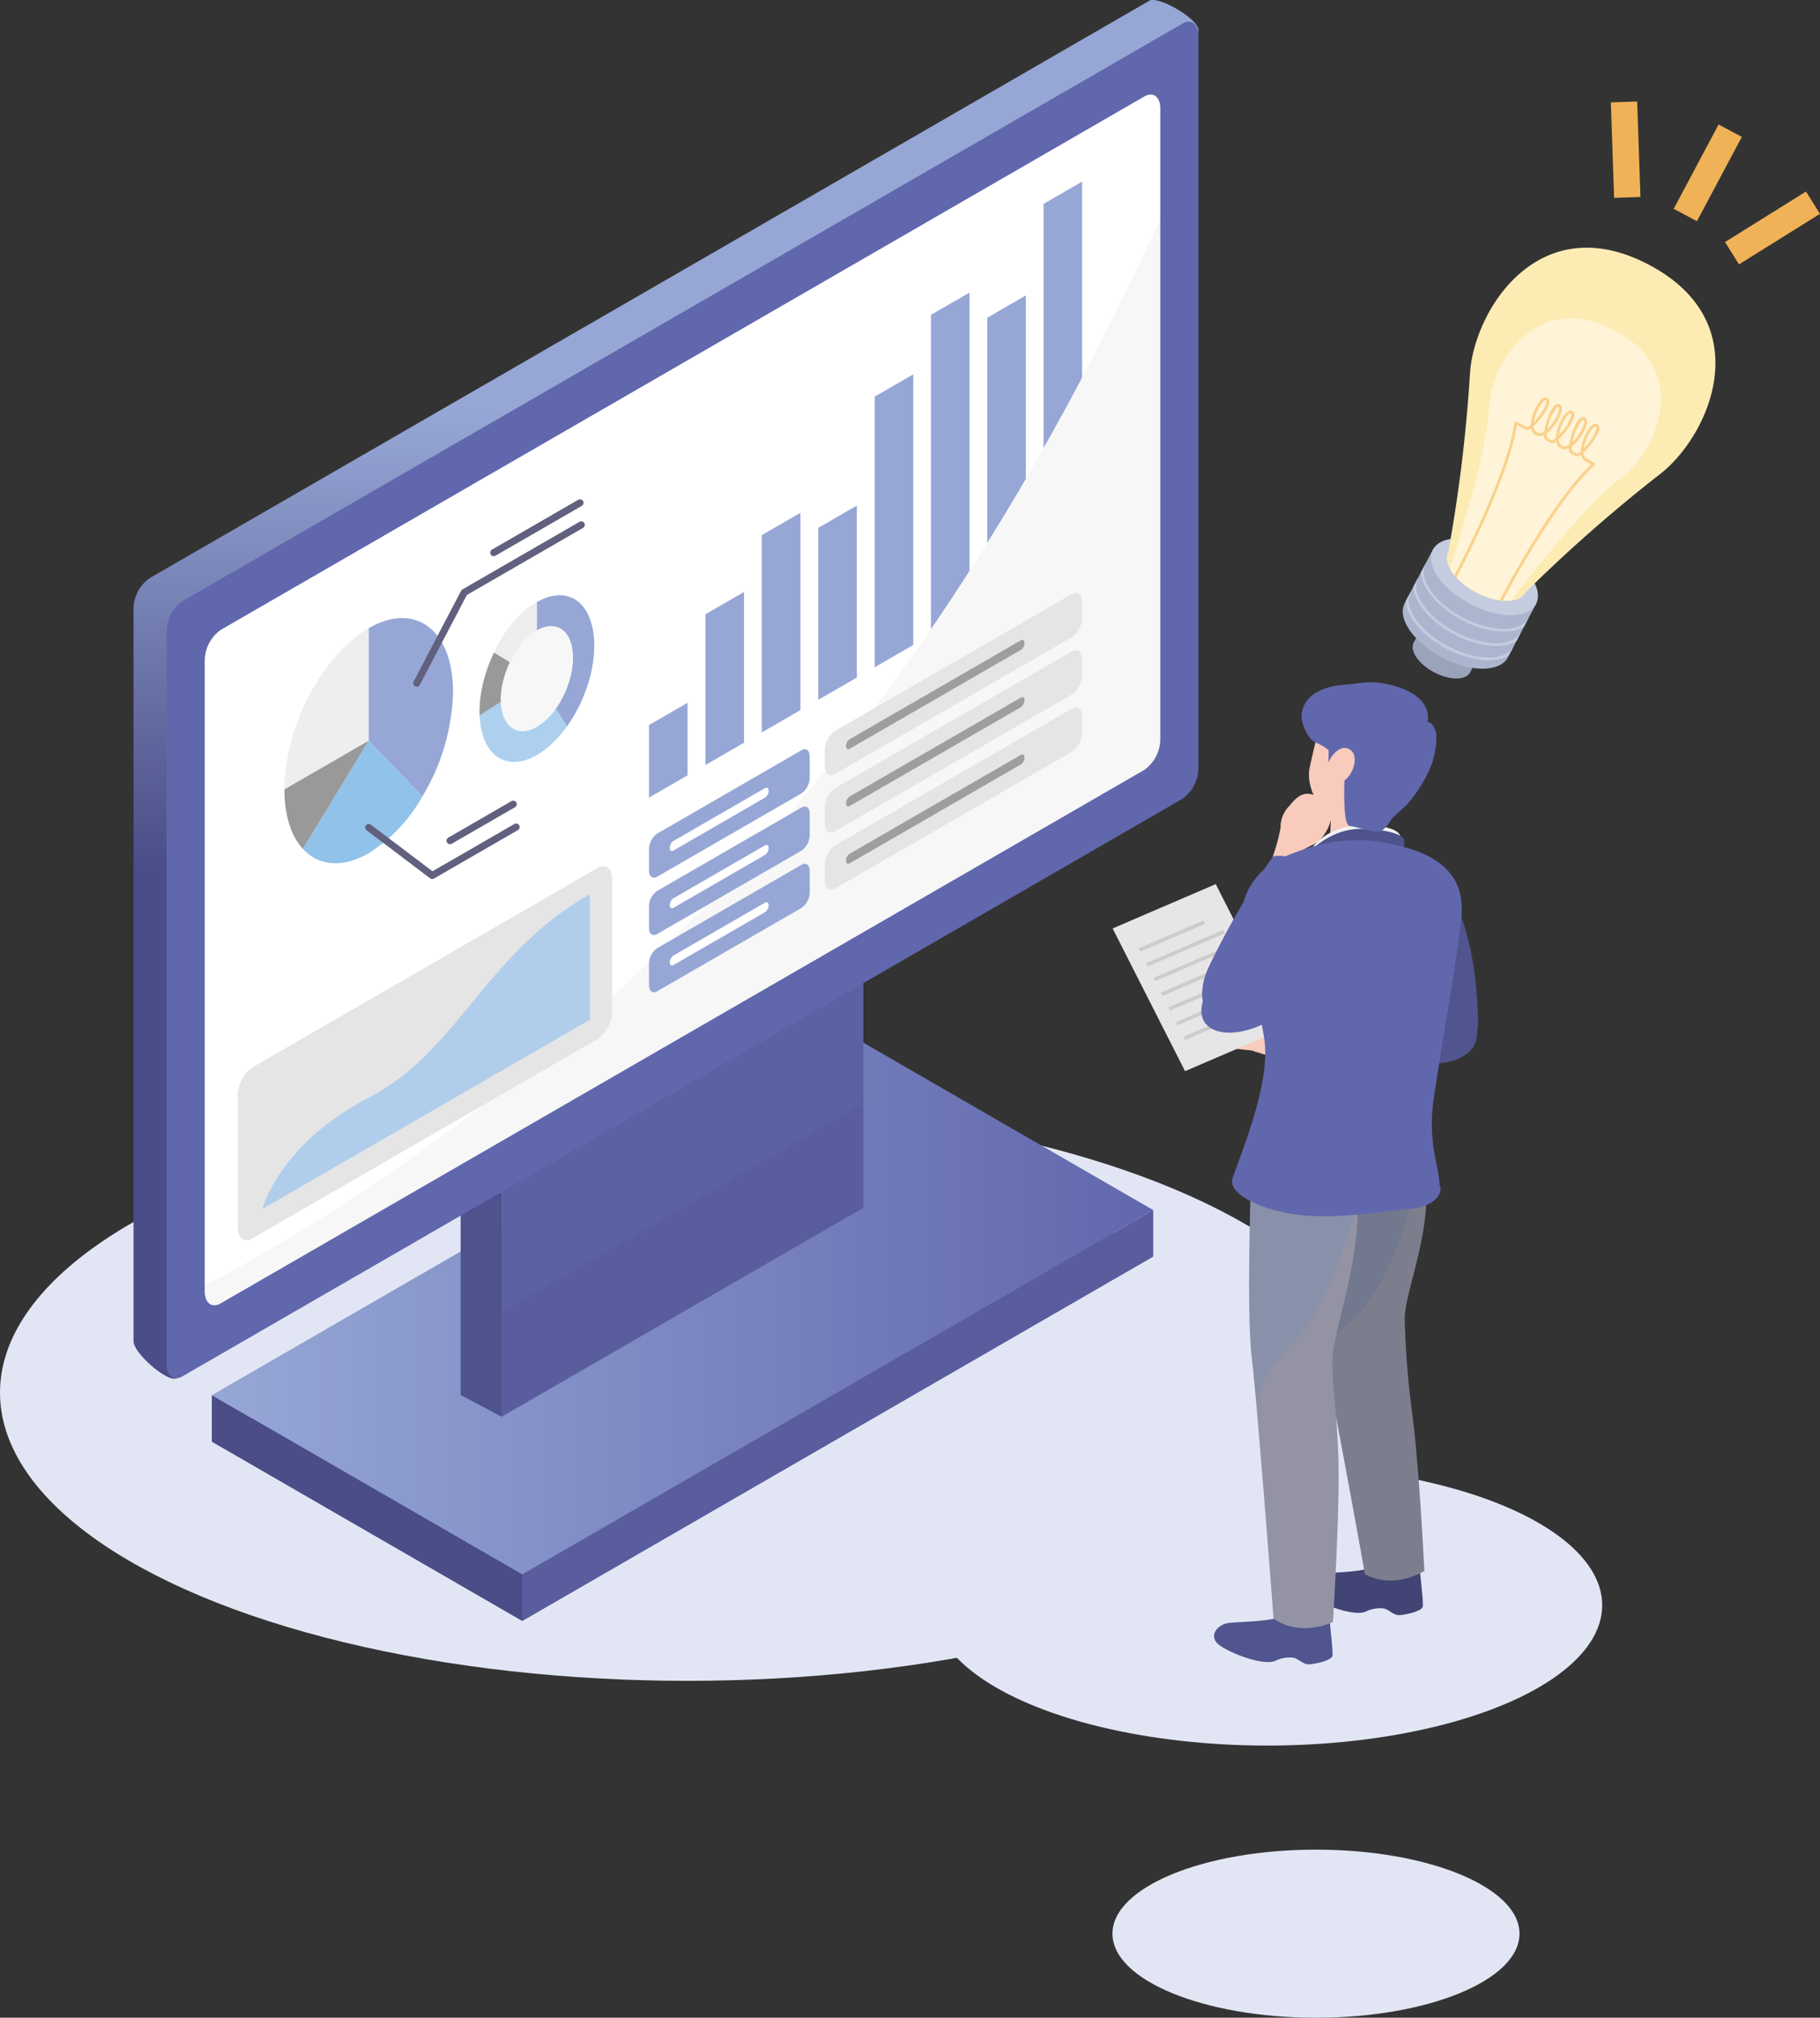
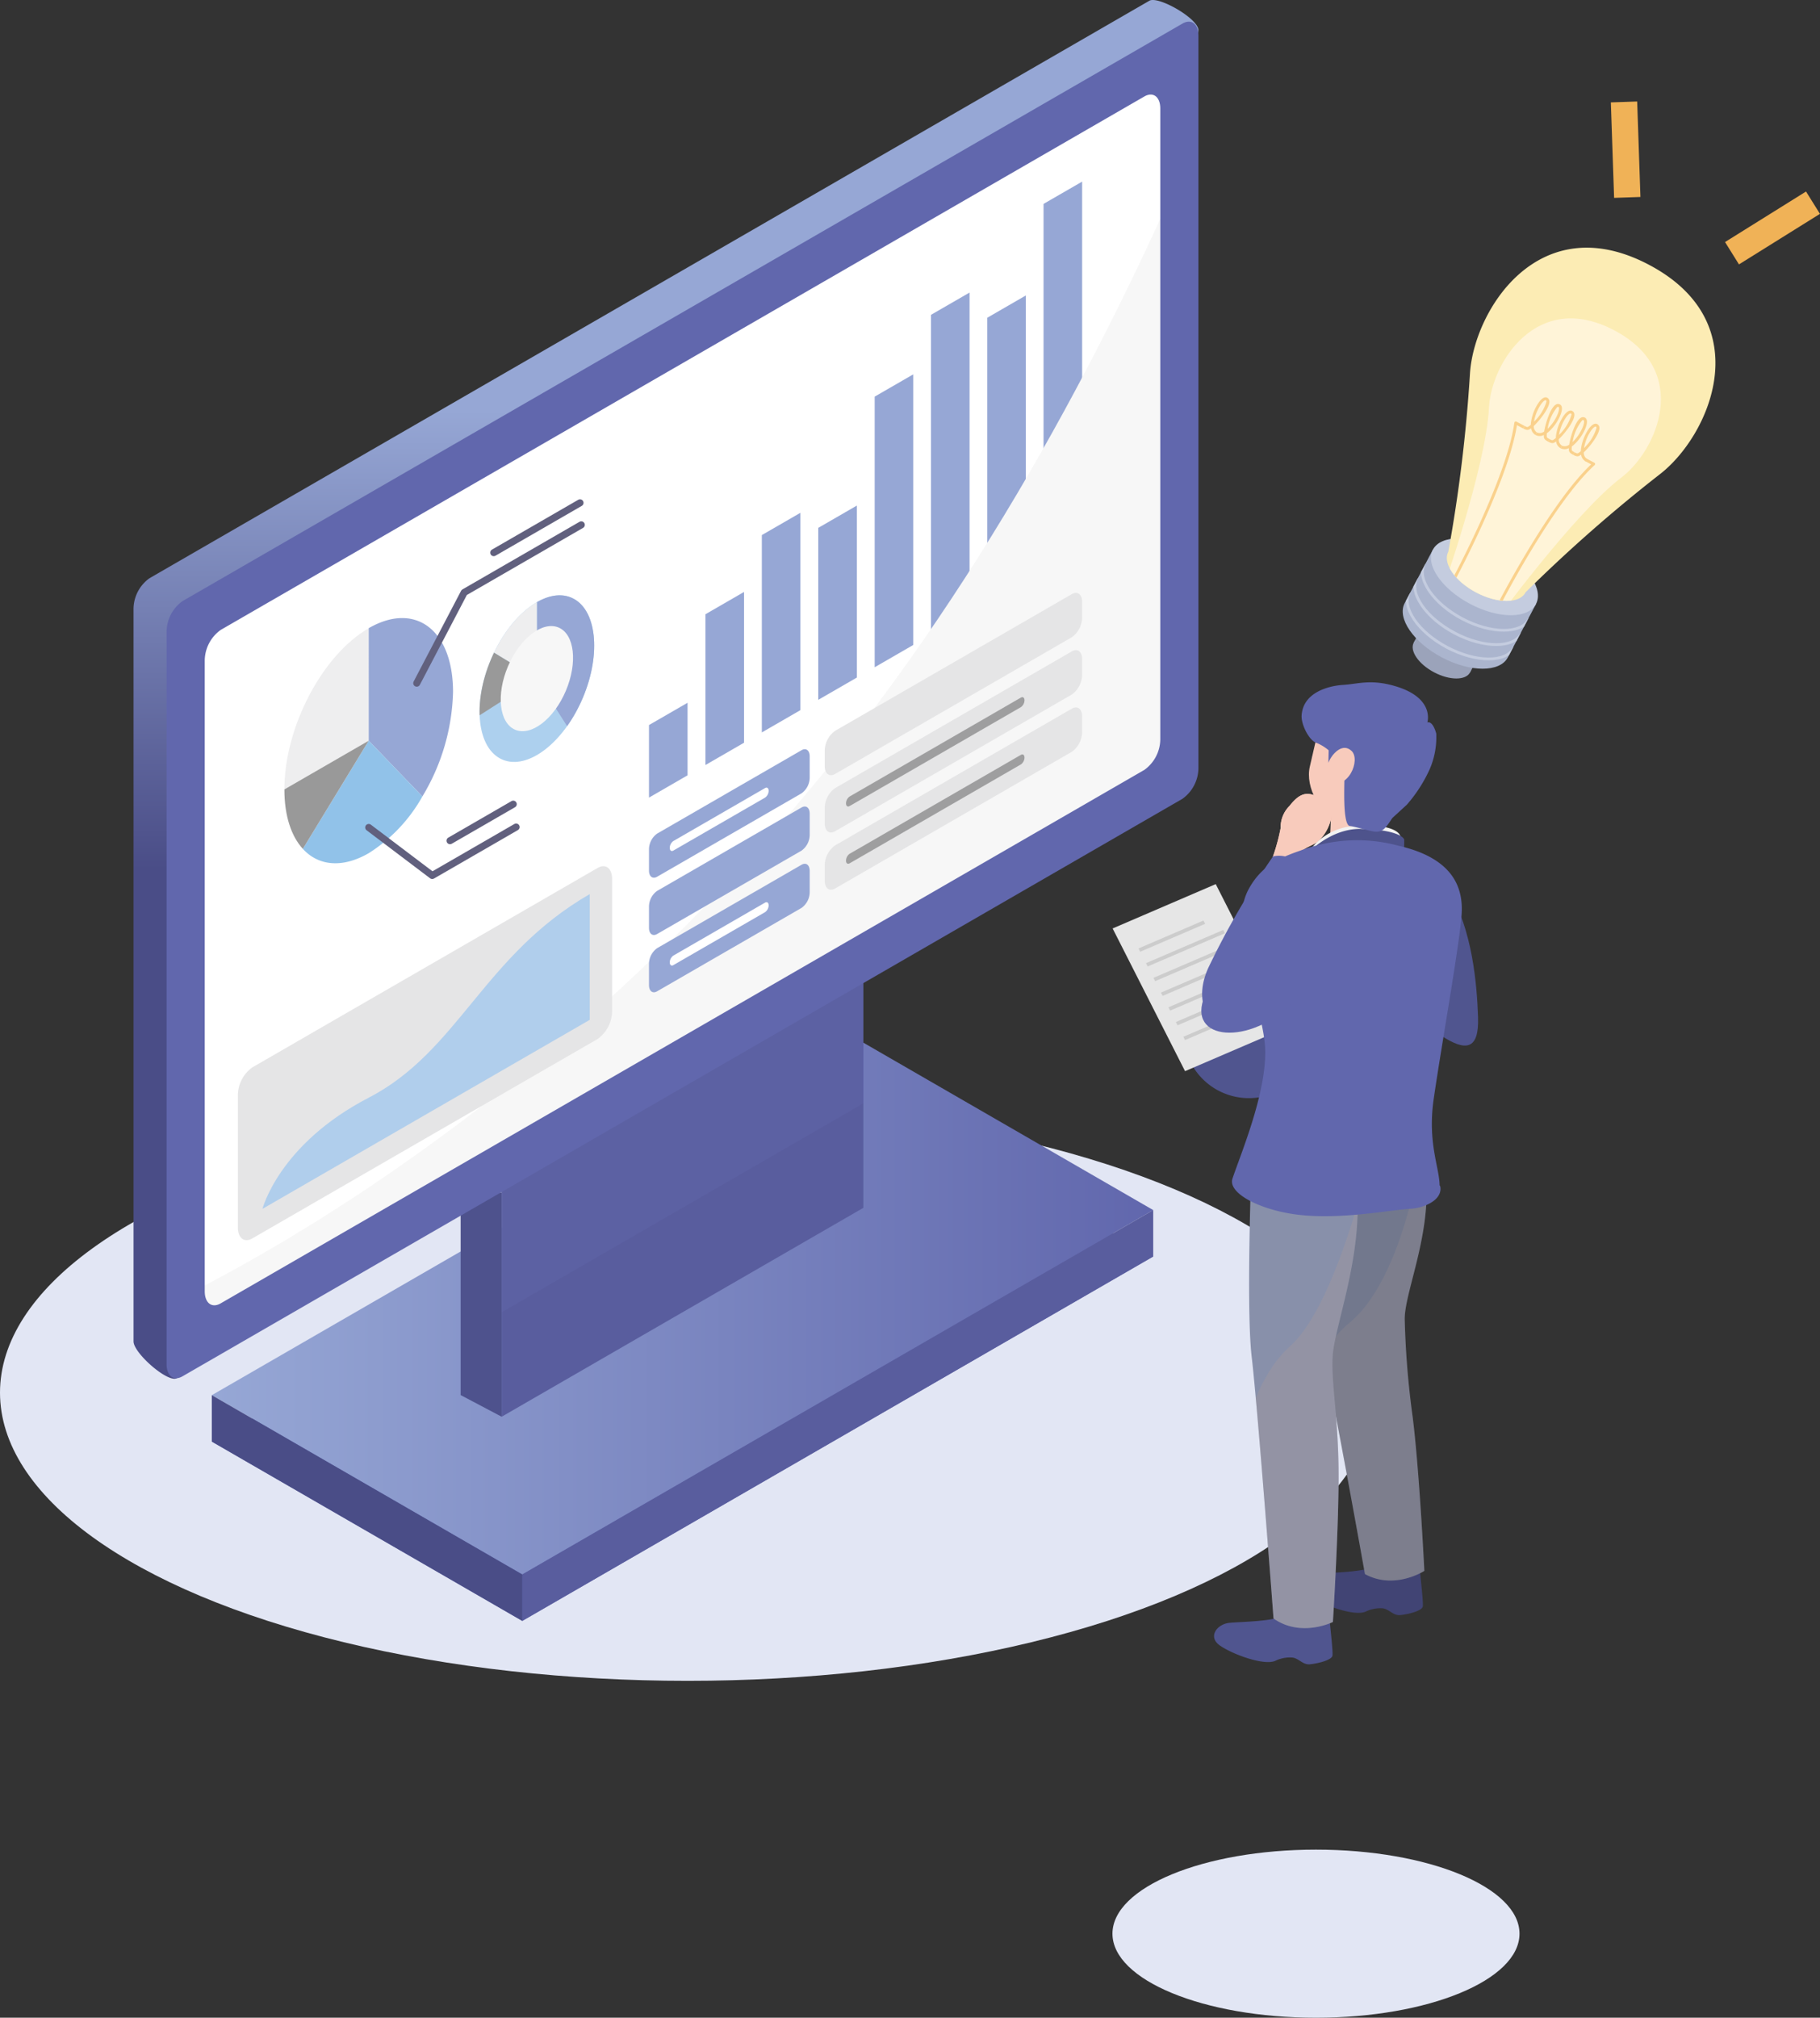
<svg xmlns="http://www.w3.org/2000/svg" width="194" height="215" viewBox="0 0 194 215">
  <rect x="0" y="0" width="194" height="215" fill="#333333" stroke="none" />
  <defs>
    <linearGradient id="a" y1="0.5" x2="1" y2="0.5" gradientUnits="objectBoundingBox">
      <stop offset="0" stop-color="#96a7d5" />
      <stop offset="1" stop-color="#6167ad" />
    </linearGradient>
    <linearGradient id="b" x1="0.5" x2="0.5" y2="1" gradientUnits="objectBoundingBox">
      <stop offset="0.301" stop-color="#96a7d5" />
      <stop offset="0.628" stop-color="#4a4d87" />
    </linearGradient>
    <clipPath id="c">
      <path d="M535.6,221.247,429.689,282.4V205.214L535.6,144.065Z" transform="translate(-429.689 -144.065)" fill="none" />
    </clipPath>
    <clipPath id="d">
      <ellipse cx="9.378" cy="5.306" rx="9.378" ry="5.306" transform="translate(0 17.259) rotate(-66.949)" fill="none" />
    </clipPath>
    <linearGradient id="e" x1="-1.201" y1="-3.539" x2="-0.046" y2="-3.539" gradientUnits="objectBoundingBox">
      <stop offset="0" stop-color="#96a7d5" />
      <stop offset="1" stop-color="#b0ceec" />
    </linearGradient>
    <clipPath id="f">
      <path d="M1074.322,737.293s3.07,1.674,3.531,7.717-2.382,12.193-2.278,14.915a92.6,92.6,0,0,0,.846,10.319c.719,5.715,1.244,16.39,1.244,16.39s-3.171,2.069-6.332.341c0,0-3.418-19.183-4.727-24.81s.644-23.121.644-23.121Z" transform="translate(-1066.154 -737.293)" fill="none" />
    </clipPath>
    <clipPath id="g">
      <path d="M1038.691,747.215a24.942,24.942,0,0,1,1.344,9.763c-.219,6.057-2.437,11.991-2.638,14.708s.546,6.239.62,12-.6,16.426-.6,16.426-3.383,1.7-6.331-.37c0,0-1.655-22.142-2.327-27.88s.1-23.949.1-23.949Z" transform="translate(-1028.486 -747.215)" fill="none" />
    </clipPath>
    <clipPath id="h">
      <path d="M1042.488,587.61a11.054,11.054,0,0,0-10.292,5.2c-2.134,3.628,1.446,10.927,1.462,14.669a39.291,39.291,0,0,1-1.091,9.3c-.543,2.2,4.6,4.174,8.74,4.36s8.5-1.917,9.131-3.52-1.117-3.713-.436-8.139,2.332-13.027,2.506-15.55S1051.562,588.018,1042.488,587.61Z" transform="translate(-1031.517 -587.597)" fill="none" />
    </clipPath>
    <clipPath id="i">
      <path d="M1118.671,423.442l-3.008,5.7c-.842,1.6.935,4.187,3.969,5.787s6.176,1.6,7.018.007l3.008-5.7Z" transform="translate(-1115.454 -423.442)" fill="none" />
    </clipPath>
    <clipPath id="j">
      <path d="M1161.725,256.131c-11.831-6.239-18.753,5.02-19.086,11.742a162.668,162.668,0,0,1-2.3,18.845c-.63,1.195.7,3.133,2.971,4.331s4.622,1.2,5.252.005c0,0,0,0,0-.007a162.444,162.444,0,0,1,14.248-12.534C1168.174,274.442,1173.556,262.371,1161.725,256.131Z" transform="translate(-1140.185 -254.311)" fill="none" />
    </clipPath>
  </defs>
  <g transform="translate(-325.634 -115.582)">
    <ellipse cx="73.29" cy="30.706" rx="73.29" ry="30.706" transform="translate(325.634 233.273)" fill="#e2e6f4" />
    <g transform="translate(339.867 115.581)">
      <path d="M544.665,738.036,477.41,776.865l-33.093-19.106,67.254-38.829Z" transform="translate(-435.972 -604.148)" fill="#6167ad" />
      <path d="M544.665,712.033,477.41,750.862l-33.093-19.106,67.254-38.829Z" transform="translate(-435.972 -583.091)" fill="url(#a)" />
      <path d="M583.735,783.478h4.374v23.9l-4.374-2.307Z" transform="translate(-548.867 -656.416)" fill="#4e528d" />
      <path d="M645.282,671.924l-38.553,22.258V665.947l38.553-22.259Z" transform="translate(-567.487 -543.221)" fill="#595d9e" />
      <path d="M645.282,660.795l-38.553,22.259V665.947l38.553-22.259Z" transform="translate(-567.487 -543.221)" fill="#6167ad" opacity="0.35" style="mix-blend-mode:multiply;isolation:isolate" />
      <g transform="translate(0 0)">
        <path d="M508.734,198.261,405.069,262.434c-.937.541-4.617-2.669-4.617-3.919V180.438a4.063,4.063,0,0,1,1.7-3.242l106.586-61.537c.937-.541,5.226,1.9,5.226,3.145l-3.529,76.215A4.063,4.063,0,0,1,508.734,198.261Z" transform="translate(-400.452 -115.581)" fill="url(#b)" />
        <path d="M535.6,221.247,429.689,282.4V205.214L535.6,144.065Z" transform="translate(-424.127 -138.646)" fill="#fff" />
        <g transform="translate(54.945 19.353)">
          <path d="M693.381,516.943l-4.112,2.374v-7.731l4.112-2.374Z" transform="translate(-689.269 -453.68)" fill="#96a7d5" />
          <path d="M725,463.211l-4.111,2.374V449.519L725,447.145Z" transform="translate(-714.87 -403.421)" fill="#96a7d5" />
          <path d="M756.611,423.84l-4.112,2.374V405.186l4.112-2.374Z" transform="translate(-740.471 -367.522)" fill="#96a7d5" />
          <path d="M788.226,417.093l-4.112,2.374V401.142l4.112-2.374Z" transform="translate(-766.071 -364.247)" fill="#96a7d5" />
          <path d="M819.841,354.1l-4.112,2.374V327.638l4.112-2.374Z" transform="translate(-791.672 -304.727)" fill="#96a7d5" />
          <path d="M851.381,313.538l-4.112,2.374V281.825l4.112-2.374Z" transform="translate(-817.211 -267.629)" fill="#96a7d5" />
          <path d="M882.921,311.388l-4.111,2.374V283.448l4.111-2.374Z" transform="translate(-842.751 -268.943)" fill="#96a7d5" />
          <path d="M914.461,256.289l-4.112,2.374v-38.98l4.112-2.374Z" transform="translate(-868.291 -217.309)" fill="#96a7d5" />
        </g>
        <g transform="translate(5.562 5.419)">
          <g clip-path="url(#c)">
            <path d="M368.94,153.668s41.586-16.519,77.4-62.054S497.343-11.752,497.343-11.752l1.073,118.938-135.31,74.183Z" transform="translate(-375.773 -17.891)" fill="#f7f7f7" style="mix-blend-mode:multiply;isolation:isolate" />
          </g>
        </g>
        <path d="M527.286,210.534,420.7,272.071c-.937.541-1.7-.033-1.7-1.283V192.711a4.063,4.063,0,0,1,1.7-3.242l106.586-61.537c.937-.541,1.7.033,1.7,1.283v78.077A4.064,4.064,0,0,1,527.286,210.534ZM424.766,264.3l98.455-56.843a4.063,4.063,0,0,0,1.7-3.242V136.982c0-1.249-.76-1.824-1.7-1.283l-98.455,56.843a4.063,4.063,0,0,0-1.7,3.242v67.237C423.069,264.271,423.829,264.845,424.766,264.3Z" transform="translate(-415.475 -125.418)" fill="#6167ad" />
        <g transform="translate(16.081 53.58)">
          <g transform="translate(0 12.283)">
            <path d="M493.972,467.457c-4.965,2.866-8.989,10.556-8.989,17.175l8.989-5.19Z" transform="translate(-484.983 -466.378)" fill="#eeeeef" />
            <path d="M537.954,480.793a22.591,22.591,0,0,0,3.268-11.132c0-6.619-4.025-9.662-8.989-6.8V474.85Z" transform="translate(-523.245 -461.787)" fill="#96a7d5" />
            <path d="M495.321,541.982c1.647,1.8,4.178,2.1,7.022.461a16.936,16.936,0,0,0,5.72-6.043l-5.72-5.943Z" transform="translate(-493.354 -517.393)" fill="#91c2e9" />
            <path d="M493.972,530.457l-8.989,5.19c0,2.827.739,4.995,1.967,6.335Z" transform="translate(-484.983 -517.393)" fill="#999" />
          </g>
          <path d="M559.141,426.421l5.058-9.665,12.482-7.206" transform="translate(-545.033 -407.204)" fill="none" stroke="#61607e" stroke-linecap="round" stroke-linejoin="round" stroke-width="0.75" />
          <line y1="5.31" x2="9.198" transform="translate(22.315)" fill="none" stroke="#61607e" stroke-linecap="round" stroke-linejoin="round" stroke-width="0.75" />
          <path d="M532.234,578.865l6.77,5.118,8.941-5.162" transform="translate(-523.245 -544.273)" fill="none" stroke="#61607e" stroke-linecap="round" stroke-linejoin="round" stroke-width="0.75" />
          <line y1="3.891" x2="6.74" transform="translate(17.655 32.11)" fill="none" stroke="#61607e" stroke-linecap="round" stroke-linejoin="round" stroke-width="0.75" />
        </g>
        <g transform="translate(34.441 61.606)">
          <g transform="translate(0 0)">
            <g transform="translate(0)" clip-path="url(#d)">
              <ellipse cx="9.378" cy="5.306" rx="9.378" ry="5.306" transform="translate(0 17.259) rotate(-66.949)" fill="#add0ee" />
              <path d="M626.457,433.487V443.9l4.883,7.668,5.5-19.836Z" transform="translate(-617.903 -433.191)" fill="#96a7d5" />
              <path d="M592.474,481.289l-7.984,5.111,2.421-8.495Z" transform="translate(-583.92 -470.582)" fill="#999" />
              <path d="M602.779,440.963v10.412l-5.563-3.384Z" transform="translate(-594.224 -440.668)" fill="#eeeeef" />
            </g>
          </g>
          <ellipse cx="5.917" cy="3.348" rx="5.917" ry="3.348" transform="translate(3.157 14.841) rotate(-66.949)" fill="#f7f7f7" />
        </g>
        <g transform="translate(54.945 63.175)">
          <path d="M705.529,539.939l-15.39,8.885c-.48.277-.87-.017-.87-.657V545.89a2.083,2.083,0,0,1,.87-1.662l15.39-8.885c.48-.277.87.017.87.657v2.277A2.083,2.083,0,0,1,705.529,539.939Z" transform="translate(-689.269 -518.578)" fill="#96a7d5" />
          <path d="M814.082,452.388l-25.234,14.569c-.608.351-1.1-.022-1.1-.832v-1.662a2.636,2.636,0,0,1,1.1-2.1l25.234-14.569c.608-.351,1.1.021,1.1.832v1.662A2.636,2.636,0,0,1,814.082,452.388Z" transform="translate(-769.012 -447.66)" fill="#e5e5e6" />
          <path d="M711.075,557.812l-9.775,5.643c-.211.122-.382-.007-.382-.288h0a.914.914,0,0,1,.382-.729l9.775-5.643c.211-.122.382.007.382.288h0A.914.914,0,0,1,711.075,557.812Z" transform="translate(-698.703 -535.995)" fill="#fff" />
-           <path d="M818.3,475.05l-18.261,10.543c-.211.122-.382-.008-.382-.289h0a.914.914,0,0,1,.382-.729L818.3,474.032c.211-.122.382.008.382.289h0A.914.914,0,0,1,818.3,475.05Z" transform="translate(-778.656 -468.978)" fill="#9e9e9f" />
        </g>
        <g transform="translate(54.945 69.278)">
          <path d="M705.529,572.019l-15.39,8.885c-.48.277-.87-.017-.87-.657V577.97a2.083,2.083,0,0,1,.87-1.662l15.39-8.885c.48-.277.87.017.87.657v2.277A2.083,2.083,0,0,1,705.529,572.019Z" transform="translate(-689.269 -550.657)" fill="#96a7d5" />
          <path d="M814.082,484.468l-25.234,14.569c-.608.351-1.1-.022-1.1-.832v-1.662a2.636,2.636,0,0,1,1.1-2.1l25.234-14.569c.608-.351,1.1.021,1.1.832v1.662A2.636,2.636,0,0,1,814.082,484.468Z" transform="translate(-769.012 -479.74)" fill="#e5e5e6" />
-           <path d="M711.075,589.892l-9.775,5.643c-.211.122-.382-.007-.382-.288h0a.914.914,0,0,1,.382-.729l9.775-5.643c.211-.122.382.007.382.288h0A.914.914,0,0,1,711.075,589.892Z" transform="translate(-698.703 -568.075)" fill="#fff" />
          <path d="M818.3,507.13l-18.261,10.543c-.211.122-.382-.008-.382-.289h0a.914.914,0,0,1,.382-.729L818.3,506.112c.211-.122.382.008.382.289h0A.914.914,0,0,1,818.3,507.13Z" transform="translate(-778.656 -501.058)" fill="#9e9e9f" />
        </g>
        <g transform="translate(54.945 75.381)">
          <path d="M705.529,604.1l-15.39,8.885c-.48.277-.87-.017-.87-.657V610.05a2.083,2.083,0,0,1,.87-1.662l15.39-8.885c.48-.277.87.017.87.657v2.277A2.083,2.083,0,0,1,705.529,604.1Z" transform="translate(-689.269 -582.737)" fill="#96a7d5" />
          <path d="M814.082,516.548l-25.234,14.569c-.608.351-1.1-.022-1.1-.832v-1.662a2.635,2.635,0,0,1,1.1-2.1l25.234-14.569c.608-.351,1.1.022,1.1.832v1.661A2.636,2.636,0,0,1,814.082,516.548Z" transform="translate(-769.012 -511.82)" fill="#e5e5e6" />
          <path d="M711.075,621.972l-9.775,5.643c-.211.122-.382-.008-.382-.288h0a.914.914,0,0,1,.382-.729l9.775-5.643c.211-.122.382.008.382.288h0A.914.914,0,0,1,711.075,621.972Z" transform="translate(-698.703 -600.155)" fill="#fff" />
          <path d="M818.3,539.21l-18.261,10.543c-.211.121-.382-.008-.382-.289h0a.914.914,0,0,1,.382-.729L818.3,538.192c.211-.122.382.008.382.289h0A.915.915,0,0,1,818.3,539.21Z" transform="translate(-778.656 -533.138)" fill="#9e9e9f" />
        </g>
        <path d="M460.462,640.43l36.809-21.252a3.686,3.686,0,0,0,1.539-2.941V602.119c0-1.134-.689-1.654-1.539-1.164l-36.809,21.252a3.687,3.687,0,0,0-1.539,2.941v14.118C458.923,640.4,459.612,640.921,460.462,640.43Z" transform="translate(-447.799 -508.468)" fill="#e5e5e6" />
        <path d="M507.593,616.378v13.4l-34.883,20.14s1.753-6.888,11.324-11.845S496.261,622.92,507.593,616.378Z" transform="translate(-458.964 -521.106)" fill="url(#e)" />
      </g>
      <path d="M685.526,793.359v4.947l-67.255,38.829v-4.947Z" transform="translate(-576.833 -664.417)" fill="#595d9e" />
      <path d="M444.317,897.032v4.947l33.093,19.106v-4.947Z" transform="translate(-435.972 -748.368)" fill="#4a4d87" />
    </g>
-     <ellipse cx="35.694" cy="14.955" rx="35.694" ry="14.955" transform="translate(425.031 271.672)" fill="#e2e6f4" />
    <ellipse cx="21.694" cy="8.955" rx="21.694" ry="8.955" transform="translate(444.215 312.672)" fill="#e2e6f4" />
    <g transform="translate(444.232 188.287)">
      <g transform="translate(16.642 11.891)">
        <path d="M1046.218,563.377c-.028-.57-.081-.878-1.307-1.509s-2.035-.638-3.21.869a3.215,3.215,0,0,0-.954,2.367,21.386,21.386,0,0,1-1.268,4.2l2.818.673s.257-2.091.766-2.486.938-.477,1.612-.9A4.707,4.707,0,0,0,1046.218,563.377Z" transform="translate(-1039.478 -561.467)" fill="#f8cbbc" />
      </g>
      <g transform="translate(16.642 11.891)" style="mix-blend-mode:multiply;isolation:isolate">
        <path d="M1046.218,563.377c-.028-.57-.081-.878-1.307-1.509s-2.035-.638-3.21.869a3.215,3.215,0,0,0-.954,2.367,21.386,21.386,0,0,1-1.268,4.2l2.818.673s.257-2.091.766-2.486.938-.477,1.612-.9A4.707,4.707,0,0,0,1046.218,563.377Z" transform="translate(-1039.478 -561.467)" fill="#f8cbbc" />
      </g>
      <g transform="translate(0 21.505)">
        <g transform="translate(9.026 9.83)">
          <path d="M1032.178,668.155s-.2.142-.9-.242-.664-1.363-1.4-2.026-2.665-2.655-3.158-2.122,1.053,1.407,1.292,2.105-.618.627-1.3.446-1.857,1.259-1.968,2.971.359,2.175,1.793,2.537a4.026,4.026,0,0,0,3.172-.087,7.025,7.025,0,0,1,2.719-.41Z" transform="translate(-1019.912 -663.675)" fill="#f8cbbc" />
          <path d="M1013.859,670.516a25.623,25.623,0,0,0-2.6-1.143c-1.263-.454-2.27-.883-2.48-.551s-.019.543.668.916,3.662,1.778,3.662,1.778Z" transform="translate(-1006.935 -667.747)" fill="#f8cbbc" />
          <path d="M1006.718,677.875a25.611,25.611,0,0,0-2.7-.895c-1.3-.334-2.343-.667-2.521-.317s.031.543.751.849,3.812,1.427,3.812,1.427Z" transform="translate(-1001.06 -674.071)" fill="#f8cbbc" />
-           <path d="M1004.794,687.034a25.691,25.691,0,0,0-2.771-.633c-1.326-.209-2.4-.441-2.539-.075s.083.537.829.774,3.931,1.057,3.931,1.057Z" transform="translate(-999.443 -681.861)" fill="#f8cbbc" />
          <path d="M1012.762,698.365a25.663,25.663,0,0,0-2.834-.21c-1.342-.007-2.435-.076-2.522.307s.163.519.935.641,4.045.455,4.045.455Z" transform="translate(-1005.878 -691.588)" fill="#f8cbbc" />
        </g>
-         <path d="M1061.527,683.522a80.8,80.8,0,0,0,12.975,1.507c2.565.014,3.909-1.117,4.339-1.973s.884-3.746-3.635-4.326-13.723,1.238-13.723,1.238a3.327,3.327,0,0,0-.472,1.577A2.857,2.857,0,0,0,1061.527,683.522Z" transform="translate(-1040.257 -665.943)" fill="#50558f" />
+         <path d="M1061.527,683.522c2.565.014,3.909-1.117,4.339-1.973s.884-3.746-3.635-4.326-13.723,1.238-13.723,1.238a3.327,3.327,0,0,0-.472,1.577A2.857,2.857,0,0,0,1061.527,683.522Z" transform="translate(-1040.257 -665.943)" fill="#50558f" />
        <path d="M970.712,627.209l-10.992,4.722L952,616.724,962.991,612Z" transform="translate(-951.999 -612.002)" fill="#e6e6e6" />
        <g transform="translate(2.76 3.878)">
          <path d="M973.605,632.738l-6.922,2.974-.179-.352,6.922-2.974Z" transform="translate(-966.505 -632.386)" fill="#ccc" />
          <path d="M979.107,638.016l-8.236,3.538-.179-.352,8.236-3.538Z" transform="translate(-969.895 -636.66)" fill="#ccc" />
          <path d="M983.294,646.263l-8.236,3.538-.179-.352,8.236-3.538Z" transform="translate(-973.286 -643.339)" fill="#ccc" />
          <path d="M987.481,654.51l-8.236,3.538-.179-.352,8.236-3.538Z" transform="translate(-976.676 -650.017)" fill="#ccc" />
          <path d="M991.668,662.757l-8.236,3.538-.179-.352,8.236-3.538Z" transform="translate(-980.067 -656.695)" fill="#ccc" />
          <path d="M995.856,671l-8.236,3.538-.179-.351,8.237-3.538Z" transform="translate(-983.458 -663.373)" fill="#ccc" />
          <path d="M1000.043,679.251l-8.236,3.538-.179-.352,8.236-3.538Z" transform="translate(-986.849 -670.051)" fill="#ccc" />
        </g>
      </g>
      <path d="M1107.594,601.635s.2-1.836,2.714,2.335,3,9.967,3.119,13.487-1.318,3.675-3.932,1.965-4.358-7.945-4.941-9.633C1103.332,606.248,1101.318,601.081,1107.594,601.635Z" transform="translate(-1074.475 -581.776)" fill="#50558f" />
      <path d="M1020.5,1009.043a14.392,14.392,0,0,1,.628,2.418c.057.766.356,3.229.3,3.74s-1.651.869-2.417.94-1.2-.676-1.9-.722a3.577,3.577,0,0,0-1.688.309c-1.205.668-4.873-.739-6.075-1.648s-.22-2.214,1.074-2.355c1.124-.122,4.96-.13,5.986-.862s.731-2.436.731-2.436Z" transform="translate(-997.991 -911.505)" fill="#50558f" />
      <path d="M1071.129,981.477a14.366,14.366,0,0,1,.628,2.418c.057.766.356,3.229.3,3.74s-1.651.869-2.417.94-1.2-.676-1.9-.722a3.577,3.577,0,0,0-1.688.309c-1.205.668-4.873-.739-6.075-1.648s-.22-2.214,1.074-2.355c1.124-.122,4.961-.13,5.986-.862s.731-2.436.731-2.436Z" transform="translate(-1038.991 -889.183)" fill="#414474" />
      <path d="M1074.322,737.293s3.07,1.674,3.531,7.717-2.382,12.193-2.278,14.915a92.6,92.6,0,0,0,.846,10.319c.719,5.715,1.244,16.39,1.244,16.39s-3.171,2.069-6.332.341c0,0-3.418-19.183-4.727-24.81s.644-23.121.644-23.121Z" transform="translate(-1044.437 -691.952)" fill="#72788d" />
      <g transform="translate(21.717 45.341)">
        <g clip-path="url(#f)">
          <path d="M1071.371,742.231s-1.66,16.619-8.271,22-4.8,18.895-4.8,18.895l2.84,11.681,11.475-1.424Z" transform="translate(-1059.609 -741.292)" fill="#bea090" opacity="0.15" style="mix-blend-mode:multiply;isolation:isolate" />
        </g>
      </g>
      <path d="M1038.691,747.215a24.942,24.942,0,0,1,1.344,9.763c-.219,6.057-2.437,11.991-2.638,14.708s.546,6.239.62,12-.6,16.426-.6,16.426-3.383,1.7-6.331-.37c0,0-1.655-22.142-2.327-27.88s.1-23.949.1-23.949Z" transform="translate(-1013.935 -699.987)" fill="#8890aa" />
      <g transform="translate(14.551 47.228)">
        <g clip-path="url(#g)">
          <path d="M1033.585,753.123s-3.719,17.644-9.106,22.427-6.293,16.721-6.293,16.721l1.028,17.341,12.315.444Z" transform="translate(-1020.146 -751.999)" fill="#bea090" opacity="0.22" style="mix-blend-mode:multiply;isolation:isolate" />
        </g>
      </g>
      <path d="M1009.706,596.169a85.376,85.376,0,0,0-6.929,11.936c-1.095,2.48-.565,4.258.082,5.036s3.257,2.435,5.724-1.7,4.585-13.817,4.585-13.817a3.521,3.521,0,0,0-1.329-1.122A3.019,3.019,0,0,0,1009.706,596.169Z" transform="translate(-992.605 -577.621)" fill="#6167ad" />
      <path d="M1073.741,565.516l-.237,5.267a10.5,10.5,0,0,0,3.7.98,3.545,3.545,0,0,0,2.071-.8l.326-5.18Z" transform="translate(-1050.389 -552.854)" fill="#f8cbbc" />
      <path d="M1074.183,567.91a3.706,3.706,0,0,0,2.969,1.508,3.29,3.29,0,0,0,2.848-1.247l.15-2.392-5.859-.263Z" transform="translate(-1050.938 -552.854)" fill="#f8cbbc" style="mix-blend-mode:multiply;isolation:isolate" />
      <path d="M1062.034,581.939a6.379,6.379,0,0,1,4.826-2.72c3.325-.247,4.882.438,4.945,1.234a7.125,7.125,0,0,1-.745,2.443Z" transform="translate(-1041.101 -563.909)" fill="#f2f2f2" />
      <path d="M1063.793,540.545s.052,4.468,1.757,4.942l1.215-3.812Z" transform="translate(-1042.525 -532.634)" fill="#6167ad" />
      <path d="M1059.434,584s2.557-2.99,5.994-2.941,4.6.787,4.651,1.166a19.082,19.082,0,0,1-.091,2.023Z" transform="translate(-1038.995 -565.438)" fill="#4e538c" />
      <g transform="translate(12.723 16.852)">
        <g transform="translate(2.404 0.01)">
          <g clip-path="url(#h)">
            <path d="M1016.967,600.495s.143,8.277,2.859,13.924-.251,9.079,1.09,12.052,10.077,4.212,16.253,4.079l-11.788,3.954-12.69-1.171-.082-21.05.535-11.9Z" transform="translate(-1016.206 -597.946)" fill="#dbdcdc" opacity="0.32" style="mix-blend-mode:multiply;isolation:isolate" />
          </g>
        </g>
        <path d="M1018.931,623.572c.894-2.664,3.5-8.812,3.494-13.464s-4.223-12.851-1.773-17.371c1.339-2.471,3.253-3.337,5.522-4.117.329-.13.7-.255,1.107-.372l.205-.068a1.251,1.251,0,0,1,.262-.057l.055-.014a16.825,16.825,0,0,1,8.834,0c6.063,1.384,6.892,4.716,6.718,7.324-.213,3.187-2.166,14.058-2.975,19.653-.675,4.667.61,7.288.63,9.207l.048.053s.457,1.21-1.46,2.045a5.072,5.072,0,0,1-1.739.4c-2.05.116-7.145,1.137-11.645.666C1022.07,627.026,1018.393,625.175,1018.931,623.572Z" transform="translate(-1018.878 -587.544)" fill="#6167ad" />
      </g>
      <rect width="9.861" height="12.866" rx="4.93" transform="translate(22.804 1.259) rotate(13.006)" fill="#f8cbbc" />
      <path d="M1009.515,600.337s3.417-3.9,7.187-.118-4.81,13.185-6.114,14.3c-4.748,4.049-11.286,2.945-7.98-2.533C1004.127,609.467,1007.364,603.638,1009.515,600.337Z" transform="translate(-992.253 -579.62)" fill="#6167ad" />
      <path d="M1067.553,513.418c-.656.94-.967,1.643-2.091,1.421-.546-.108-2.11-.543-2.421-.562-.824-.051-.575-4.449-.61-5a4.858,4.858,0,0,0-2.895-3.835c-.841-.205-1.708-1.975-1.657-2.925.134-2.494,2.9-3.186,4.424-3.28s2.765-.57,5.066,0c4.816,1.2,3.912,3.995,3.912,3.995s.542-.268.95,1.19a8.608,8.608,0,0,1-.686,3.77,15.326,15.326,0,0,1-2.453,3.814Z" transform="translate(-1037.734 -498.961)" fill="#6167ad" />
      <path d="M1074.571,531.761s-.913,1.055-1.214,1.414a3.1,3.1,0,0,0-.468.812l.054-2.364Z" transform="translate(-1049.891 -525.409)" fill="#6167ad" />
      <path d="M1072.571,536.432s.994-1.358,1.981-.427-.309,4.283-2.662,3.377Z" transform="translate(-1049.081 -528.694)" fill="#f8cbbc" />
    </g>
    <g transform="translate(475.155 126.396)">
      <g transform="translate(0 15.578)">
        <rect width="6.795" height="1.46" transform="translate(1.855 40.79) rotate(27.805)" fill="#9ba3ba" />
        <ellipse cx="1.787" cy="3.397" rx="1.787" ry="3.397" transform="translate(0.34 43.663) rotate(-62.195)" fill="#9ba3ba" />
        <path d="M1118.671,423.442l-3.008,5.7c-.842,1.6.935,4.187,3.969,5.787s6.176,1.6,7.018.007l3.008-5.7Z" transform="translate(-1115.454 -391.266)" fill="#abb5ce" />
        <g transform="translate(0 32.176)">
          <g clip-path="url(#i)">
            <g transform="translate(0.334 1.398)">
              <path d="M1130.011,436.9c-3.163-1.668-5.006-4.407-4.11-6.106l.272.144c-.817,1.549.969,4.1,3.982,5.69s6.128,1.621,6.945.071l.272.144C1136.475,438.537,1133.173,438.563,1130.011,436.9Z" transform="translate(-1124.064 -430.789)" fill="#c4ccdf" />
              <path d="M1125.78,444.918c-3.162-1.668-5.006-4.407-4.11-6.106l.272.144c-.817,1.549.969,4.1,3.981,5.69s6.128,1.621,6.945.072l.272.143C1132.244,446.561,1128.942,446.586,1125.78,444.918Z" transform="translate(-1120.639 -437.286)" fill="#c4ccdf" />
              <path d="M1121.549,452.941c-3.162-1.668-5.006-4.407-4.11-6.106l.272.144c-.817,1.549.969,4.1,3.981,5.691s6.128,1.621,6.945.072l.272.144C1128.013,454.584,1124.712,454.609,1121.549,452.941Z" transform="translate(-1117.212 -443.782)" fill="#c4ccdf" />
            </g>
          </g>
        </g>
        <ellipse cx="3.267" cy="6.211" rx="3.267" ry="6.211" transform="translate(1.693 35.066) rotate(-62.195)" fill="#c4ccdf" />
        <path d="M1161.725,256.131c-11.831-6.239-18.753,5.02-19.086,11.742a162.668,162.668,0,0,1-2.3,18.845c-.63,1.195.7,3.133,2.971,4.331s4.622,1.2,5.252.005c0,0,0,0,0-.007a162.444,162.444,0,0,1,14.248-12.534C1168.174,274.442,1173.556,262.371,1161.725,256.131Z" transform="translate(-1135.48 -254.311)" fill="#fcecb4" />
        <g transform="translate(4.705)">
          <g clip-path="url(#j)">
            <path d="M1155.342,295.206c-8.282-4.368-13.127,3.514-13.36,8.22-.312,6.3-5.016,19.653-5.016,19.653-.441.836.49,2.194,2.079,3.032s3.235.84,3.677,0l0,0c.085-.085,8.405-11.455,13.381-15.235C1159.857,308.024,1163.625,299.574,1155.342,295.206Z" transform="translate(-1137.49 -286.394)" fill="#fff4d8" />
            <g transform="translate(0.553 15.944)">
              <path d="M1143.364,368.665l-.271-.147c.058-.108,5.831-10.832,6.641-16.727a.154.154,0,0,1,.224-.115l.857.452-.144.272-.664-.35C1149.083,358.041,1143.421,368.558,1143.364,368.665Z" transform="translate(-1143.093 -349.083)" fill="#fad18c" />
              <path d="M1168.706,387.879c.056-.108,5.536-10.72,9.958-14.867l-.664-.35.144-.272.857.452a.154.154,0,0,1,.032.25c-4.408,4-10,14.819-10.052,14.928Z" transform="translate(-1163.833 -365.87)" fill="#fad18c" />
              <path d="M1184.262,342.143a.961.961,0,0,1-.484-.726l-.041.028-.039.026c-.219.149-.35.187-.768-.033l.144-.272c.3.156.32.14.452.051l.042-.028a1.82,1.82,0,0,0,.183-.143q0-.11.014-.228a4.8,4.8,0,0,1,.536-1.669c.417-.791.863-1.159,1.192-.985a.436.436,0,0,1,.233.39c.033.661-1,2-1.665,2.624a.777.777,0,0,0,.345.694Zm1.088-3.708c-.089-.047-.408.156-.777.856a4.7,4.7,0,0,0-.486,1.425,4.843,4.843,0,0,0,1.331-2.149C1185.414,338.481,1185.381,338.452,1185.349,338.435Z" transform="translate(-1175.351 -338.12)" fill="#fad18c" />
              <path d="M1189.93,345.157l.144-.272a.776.776,0,0,0,.767-.107c.143-.9.661-2.51,1.225-2.856a.436.436,0,0,1,.453-.028c.33.174.278.75-.139,1.541a4.807,4.807,0,0,1-1.075,1.385c-.061.051-.121.1-.18.14a1.783,1.783,0,0,0-.014.232v.05c0,.159,0,.188.3.344l-.144.272c-.418-.22-.46-.35-.461-.615V345.2c0-.016,0-.033,0-.05A.961.961,0,0,1,1189.93,345.157Zm2.445-2.992a.135.135,0,0,0-.148.018,4.844,4.844,0,0,0-1.021,2.312,4.7,4.7,0,0,0,.9-1.206C1192.477,342.59,1192.464,342.212,1192.375,342.165Z" transform="translate(-1181.02 -341.135)" fill="#fad18c" />
              <path d="M1203.943,352.547l.143-.272a.776.776,0,0,0,.768-.107c.143-.9.661-2.51,1.225-2.857a.437.437,0,0,1,.453-.028c.33.174.278.75-.139,1.541a4.8,4.8,0,0,1-1.074,1.385q-.091.077-.181.14a1.74,1.74,0,0,0-.015.232v.05c0,.159,0,.188.3.344l-.143.272c-.418-.22-.46-.35-.461-.615v-.047c0-.016,0-.033,0-.05A.96.96,0,0,1,1203.943,352.547Zm2.445-2.992a.135.135,0,0,0-.149.018,4.852,4.852,0,0,0-1.021,2.312,4.7,4.7,0,0,0,.9-1.206C1206.49,349.98,1206.477,349.6,1206.388,349.555Z" transform="translate(-1192.367 -347.119)" fill="#fad18c" />
              <path d="M1212.287,356.922a.961.961,0,0,1-.484-.726l-.041.029-.039.026c-.219.148-.35.187-.768-.033l.143-.272c.3.156.32.14.452.051l.042-.028a1.792,1.792,0,0,0,.184-.143c0-.073.006-.149.014-.228a4.8,4.8,0,0,1,.536-1.669c.417-.791.863-1.159,1.193-.985a.436.436,0,0,1,.233.39c.032.661-1,2-1.666,2.624a.776.776,0,0,0,.345.694Zm1.088-3.708c-.089-.047-.407.156-.777.856a4.7,4.7,0,0,0-.486,1.425,4.847,4.847,0,0,0,1.331-2.149C1213.439,353.26,1213.406,353.231,1213.374,353.214Z" transform="translate(-1198.045 -350.088)" fill="#fad18c" />
              <path d="M1198.274,349.532a.96.96,0,0,1-.484-.726l-.041.028-.039.026c-.219.148-.35.187-.768-.033l.144-.272c.3.156.32.14.452.051l.042-.028a1.812,1.812,0,0,0,.184-.143q0-.109.014-.228a4.809,4.809,0,0,1,.536-1.669c.417-.791.863-1.159,1.192-.985a.437.437,0,0,1,.233.39c.033.661-1,2-1.666,2.624a.775.775,0,0,0,.345.694Zm1.087-3.708c-.089-.047-.407.157-.776.856a4.705,4.705,0,0,0-.486,1.425,4.849,4.849,0,0,0,1.332-2.148C1199.426,345.87,1199.393,345.841,1199.361,345.824Z" transform="translate(-1186.698 -344.104)" fill="#fad18c" />
            </g>
          </g>
        </g>
      </g>
      <g transform="translate(22.185 0)">
-         <rect width="2.808" height="10.179" transform="translate(11.485 2.451) rotate(28.046)" fill="#f0b257" />
        <rect width="2.808" height="10.179" transform="translate(0 0.096) rotate(-1.954)" fill="#f0b257" />
        <rect width="2.808" height="10.179" transform="matrix(-0.529, -0.848, 0.848, -0.529, 13.657, 17.359)" fill="#f0b257" />
      </g>
    </g>
  </g>
</svg>